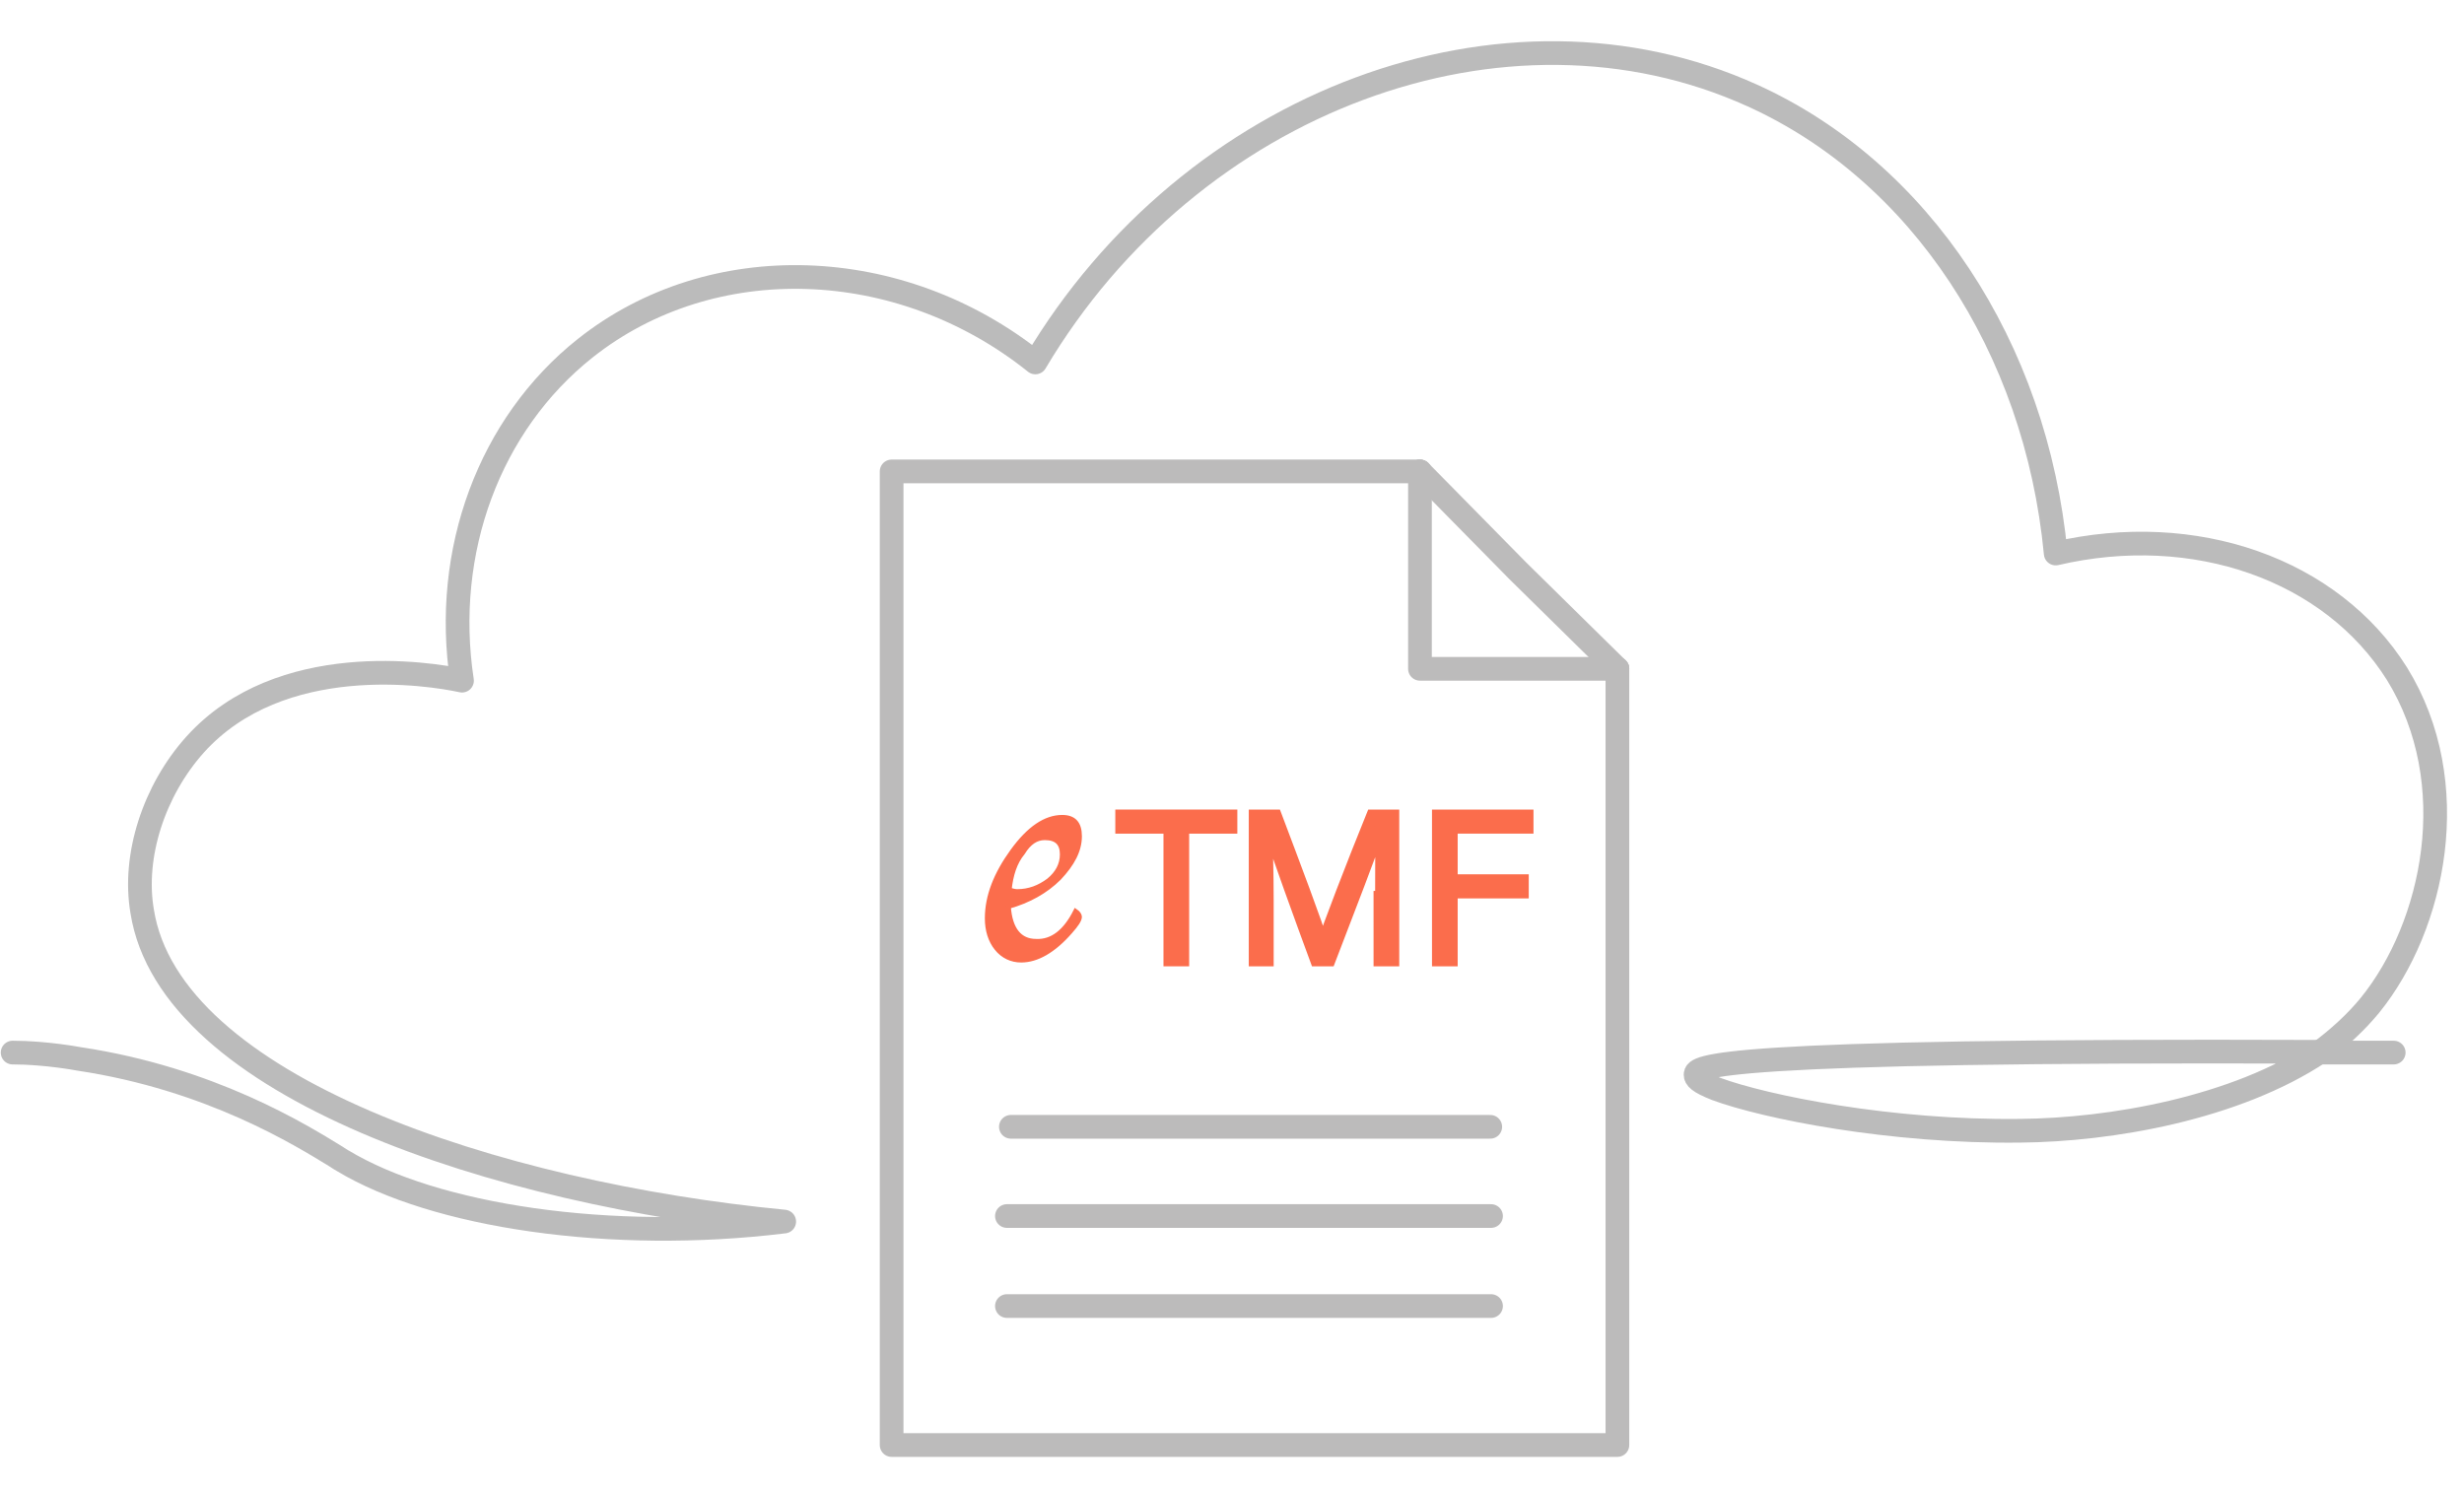
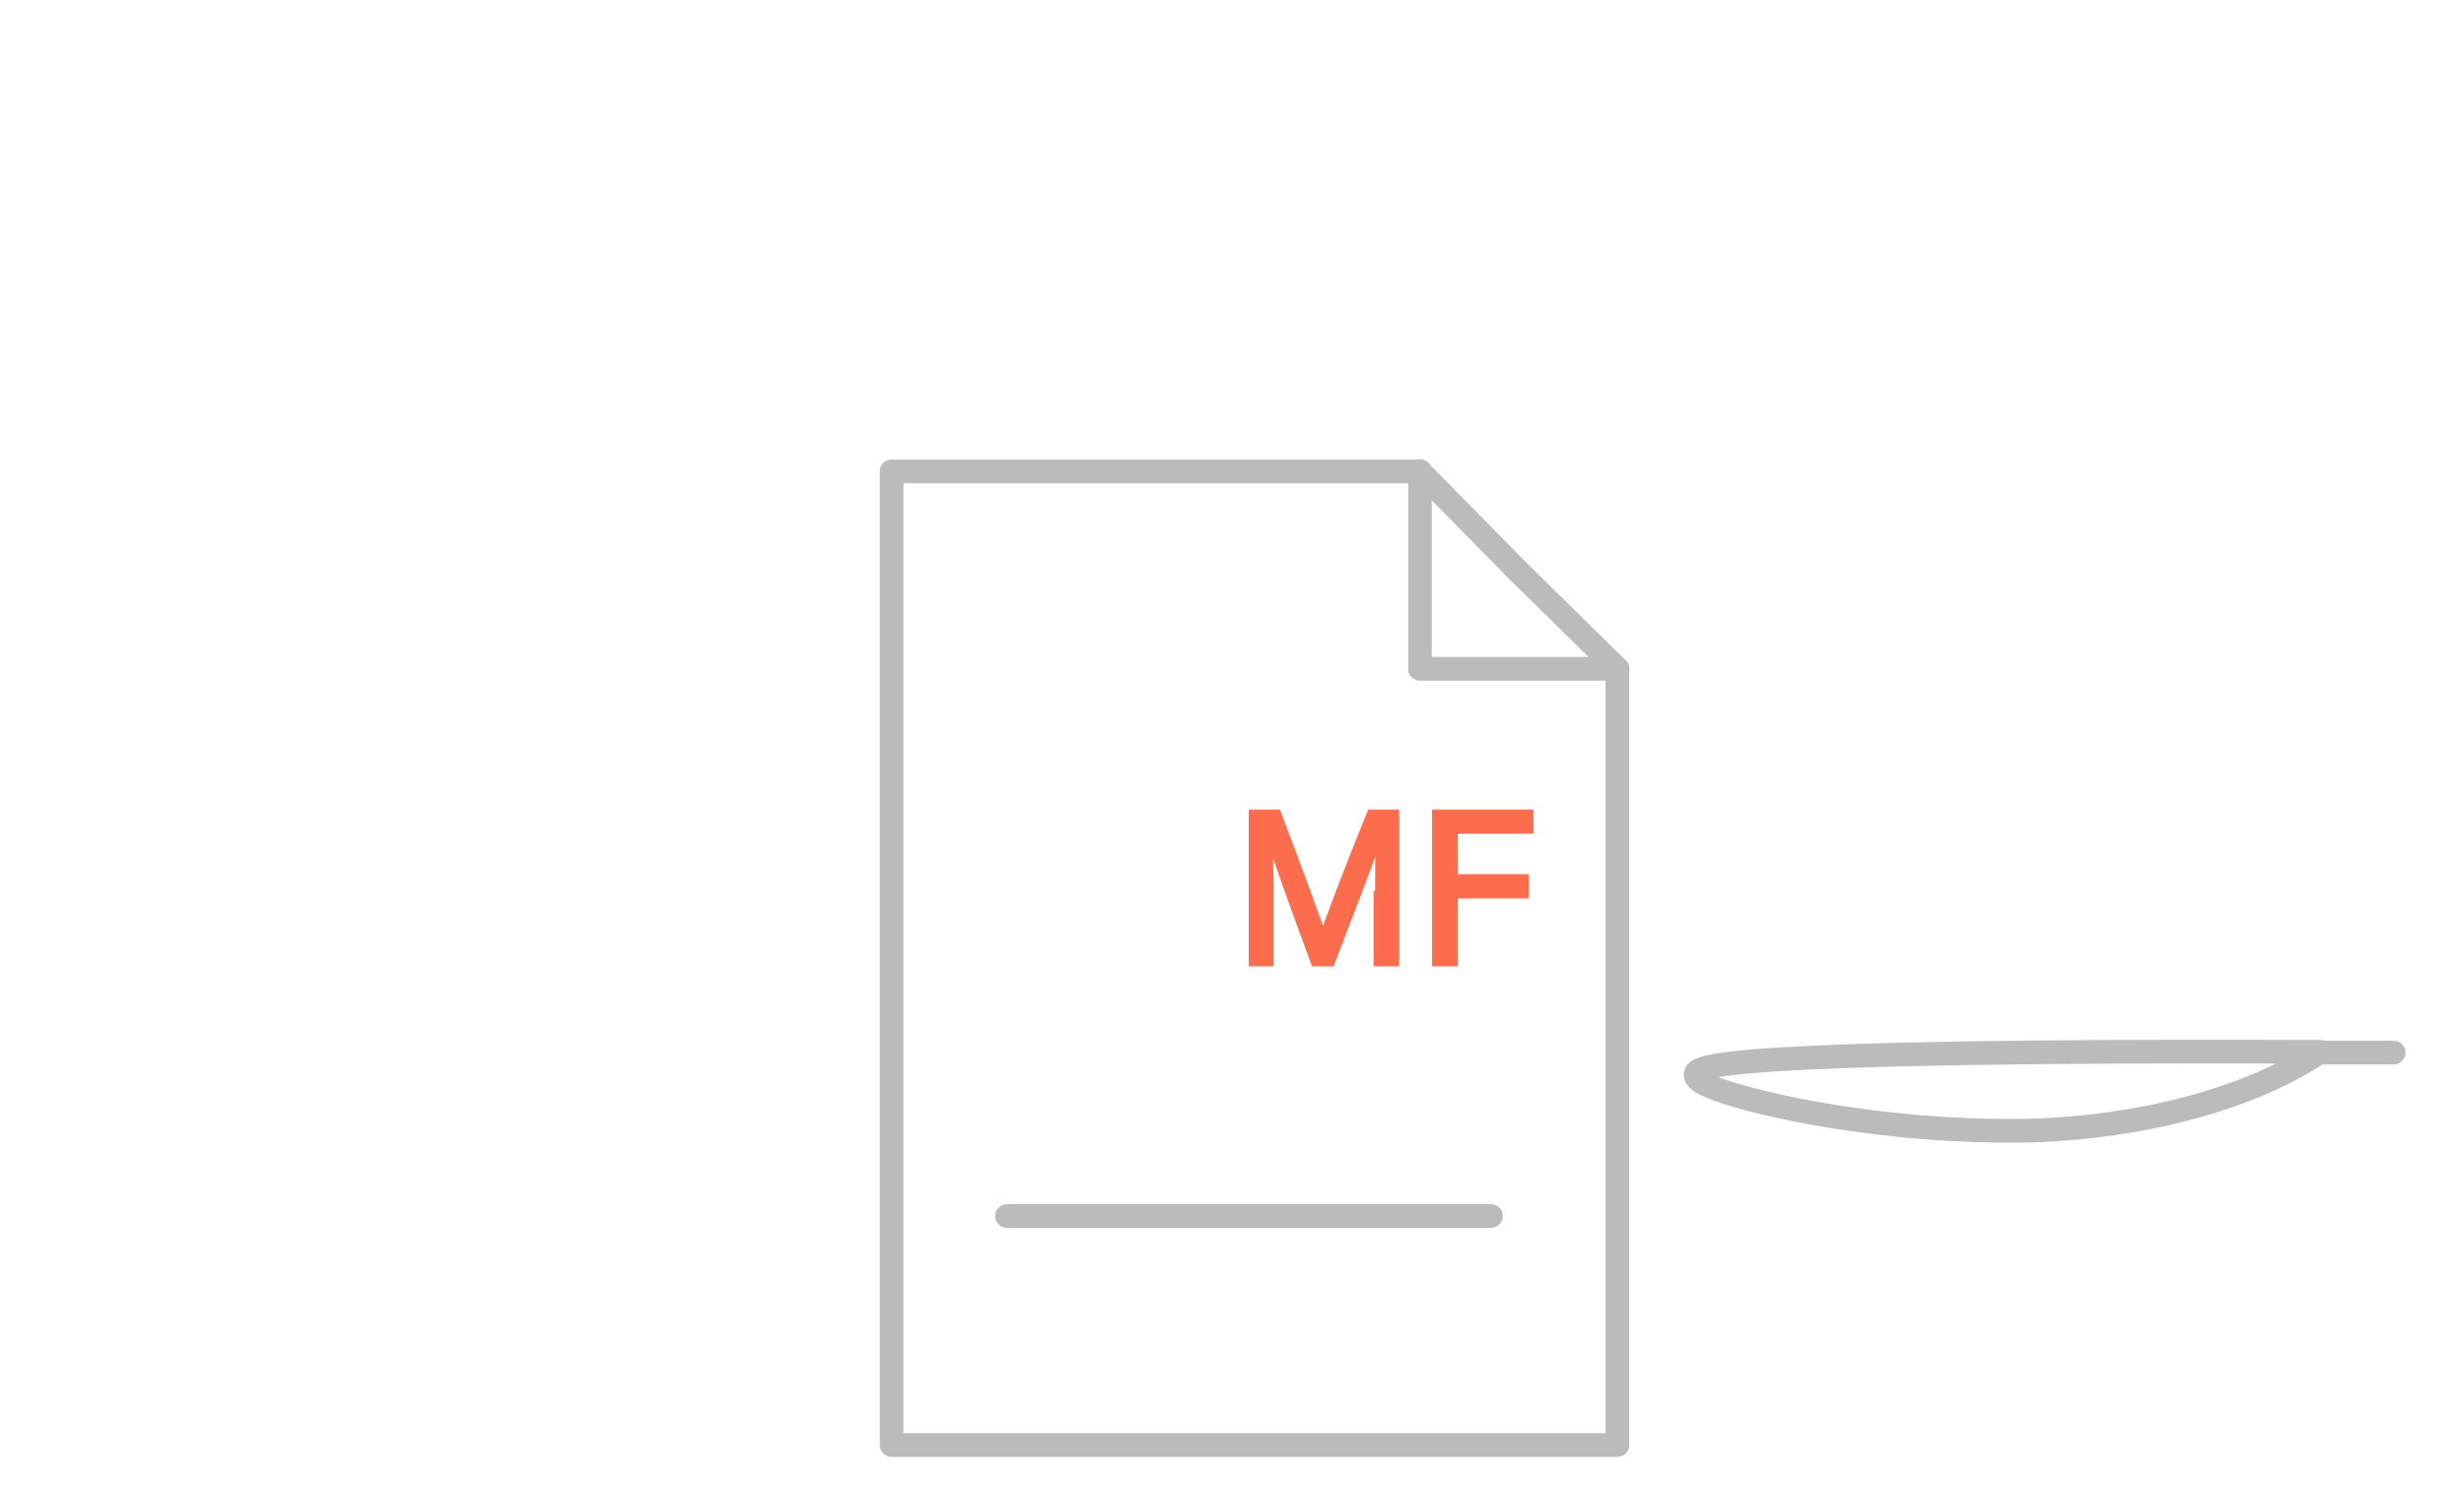
<svg xmlns="http://www.w3.org/2000/svg" version="1.1" id="Layer_1" x="0px" y="0px" viewBox="0 0 312 188.8" style="enable-background:new 0 0 312 188.8;" xml:space="preserve">
  <style type="text/css">
	.st0{fill:none;stroke:#BCBBBB;stroke-width:3;stroke-linecap:round;stroke-linejoin:round;stroke-miterlimit:10;}
	.st1{fill:#FB6D4C;stroke:#FB6D4C;stroke-width:1.352;stroke-miterlimit:10;}
	.st2{fill:#FB6D4C;stroke:#FB6D4C;stroke-width:0.587;stroke-miterlimit:10;}
	.st3{fill:none;stroke:#BBBBBB;stroke-width:3;stroke-linecap:round;stroke-linejoin:round;stroke-miterlimit:10;}
</style>
  <g>
    <polyline class="st0" points="179.8,59.7 112.9,59.7 112.9,183 204.8,183 204.8,84.7  " />
    <polyline class="st0" points="179.8,59.7 192.2,72.3 204.8,84.7  " />
    <polyline class="st0" points="179.8,59.7 179.8,84.7 204.8,84.7  " />
  </g>
  <g>
    <g>
-       <path class="st1" d="M148,104.9h-6.1v-1.7H156v1.7h-6.1v16.8H148V104.9z" />
      <path class="st1" d="M174.8,113.5c0-3.5,0-7,0.1-8.9h-0.1c-0.8,2.7-4.2,11.3-6.4,17.1h-1.8c-1.7-4.6-5.2-14.2-6.1-17.2h-0.1    c0.1,2.1,0.2,6.3,0.2,9.5v7.7h-1.8v-18.5h2.8c2.3,6.1,5.3,14,5.9,16.2h0c0.4-1.5,3.8-10.3,6.2-16.2h2.8v18.5h-1.9V113.5z" />
      <path class="st1" d="M182,103.2h11.5v1.7h-9.6v6.5h9v1.7h-9v8.6H182V103.2z" />
    </g>
    <g>
-       <path class="st2" d="M136.2,115.4c0.3,0.2,0.5,0.5,0.5,0.7c0,0.4-0.4,1-1.2,1.9c-2.1,2.4-4.2,3.6-6.2,3.6c-1.2,0-2.3-0.5-3.1-1.5    c-0.8-1-1.2-2.3-1.2-3.8c0-2.8,1.1-5.6,3.2-8.5c2.1-2.9,4.2-4.3,6.3-4.3c1.5,0,2.2,0.8,2.2,2.4c0,1.8-0.9,3.5-2.6,5.3    c-1.7,1.7-3.9,2.9-6.4,3.6c0.2,2.9,1.4,4.4,3.5,4.4C133.2,119.3,134.9,118,136.2,115.4z M127.8,112.7c0.4,0.1,0.7,0.2,1,0.2    c1.5,0,2.8-0.5,4-1.4c1.1-0.9,1.7-2,1.7-3.3c0-1.4-0.7-2.1-2.2-2.1c-1.1,0-2,0.6-2.8,1.9C128.5,109.2,128,110.8,127.8,112.7z" />
-     </g>
+       </g>
  </g>
-   <line class="st0" x1="128" y1="142.7" x2="188.7" y2="142.7" />
  <line class="st0" x1="127.5" y1="154" x2="188.8" y2="154" />
-   <line class="st0" x1="127.5" y1="165.4" x2="188.8" y2="165.4" />
  <g>
    <path class="st3" d="M303.1,133.3c-3.2,0-6.3,0-9.3,0" />
-     <path class="st3" d="M293.8,133.2c2.3-1.7,4.5-3.7,6.3-5.9c8.1-10,12-28.1,3.4-42c-8.3-13.2-25.6-19.3-43.2-15.2   c-2.5-26.2-17.2-48.4-38.4-58c-31.3-14.2-71.1,0.6-90.8,33.8c-17.1-13.7-41-14.5-57-1.8C62,53.7,56,69.8,58.5,86.2   c-4.1-0.9-23-3.9-33.8,8.1c-5.2,5.8-7.9,14.1-6.7,21.1c3.5,22.3,45,35.8,81.3,39.3C77.3,157.4,55,154,43.4,147   c-0.2-0.1-0.5-0.3-0.8-0.5c-4.4-2.7-15.9-9.9-32.6-12.4c0,0-4.2-0.8-8.4-0.8" />
    <path class="st3" d="M293.8,133.2c-77.6-0.3-79.1,1.9-79.1,2.9c0,0.4,0.3,0.9,2.6,1.8c6.2,2.3,22.1,5.5,38.5,5.3   C267.2,143.1,283,140.4,293.8,133.2" />
  </g>
</svg>